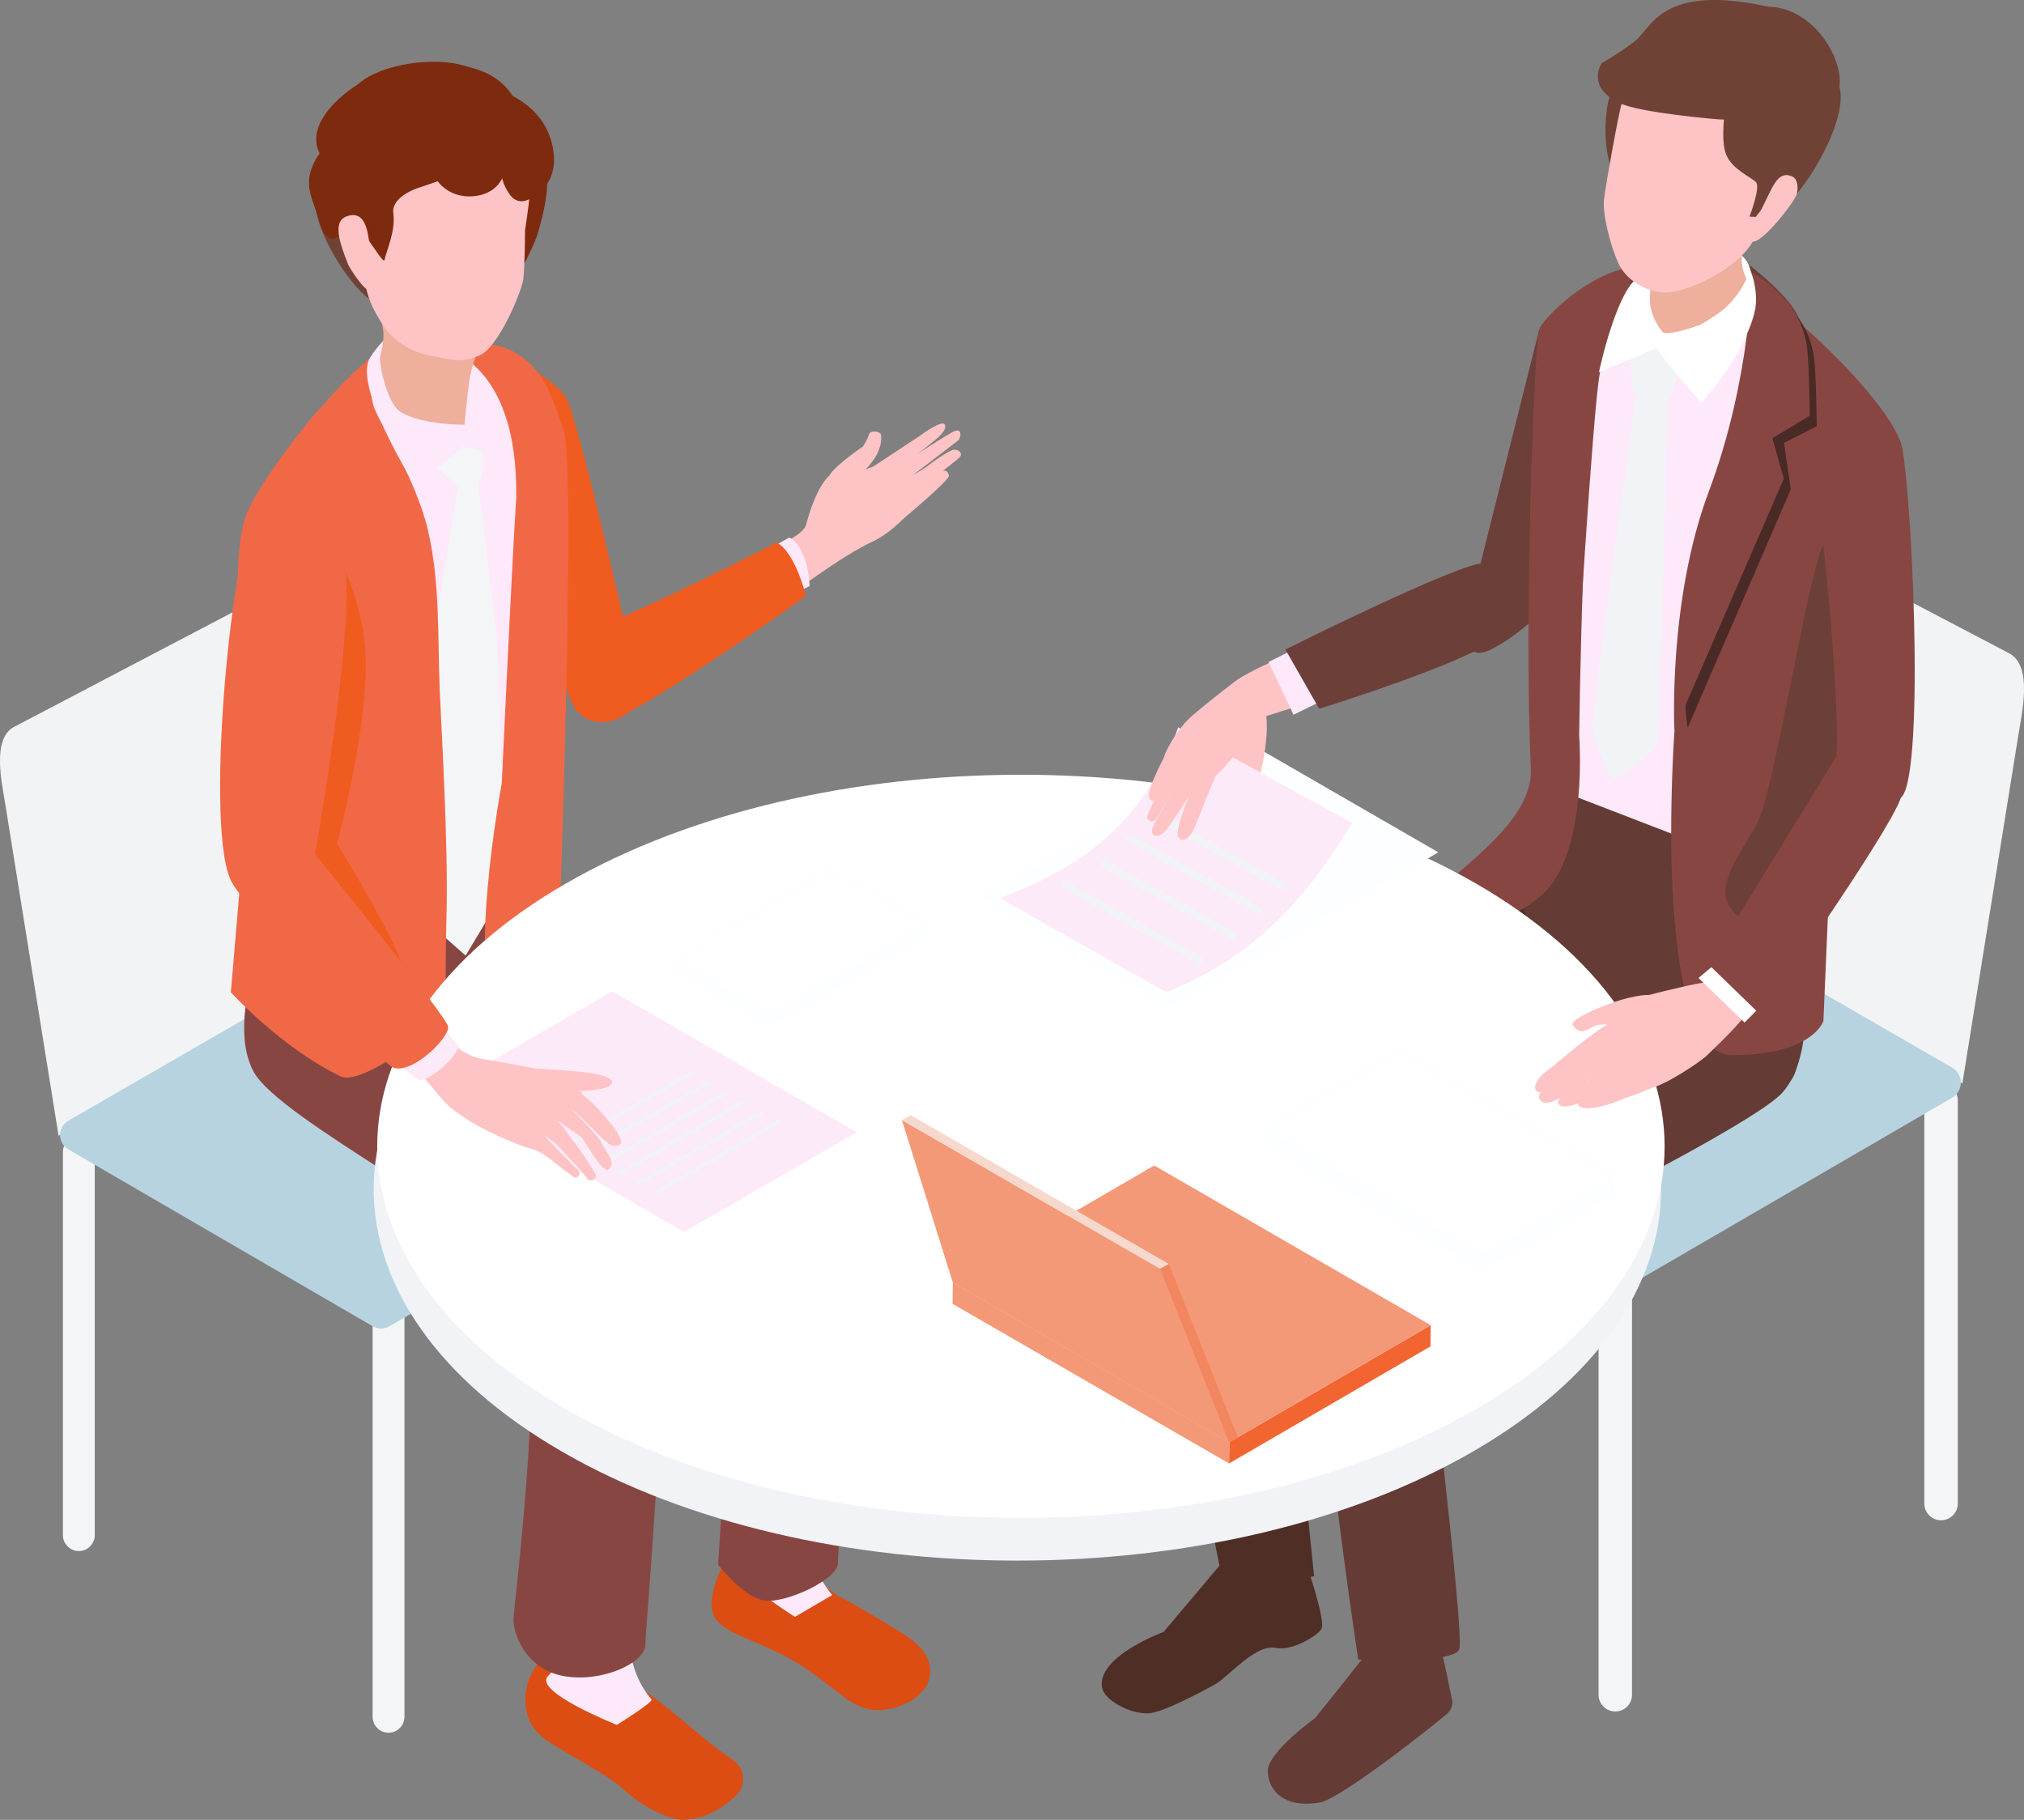
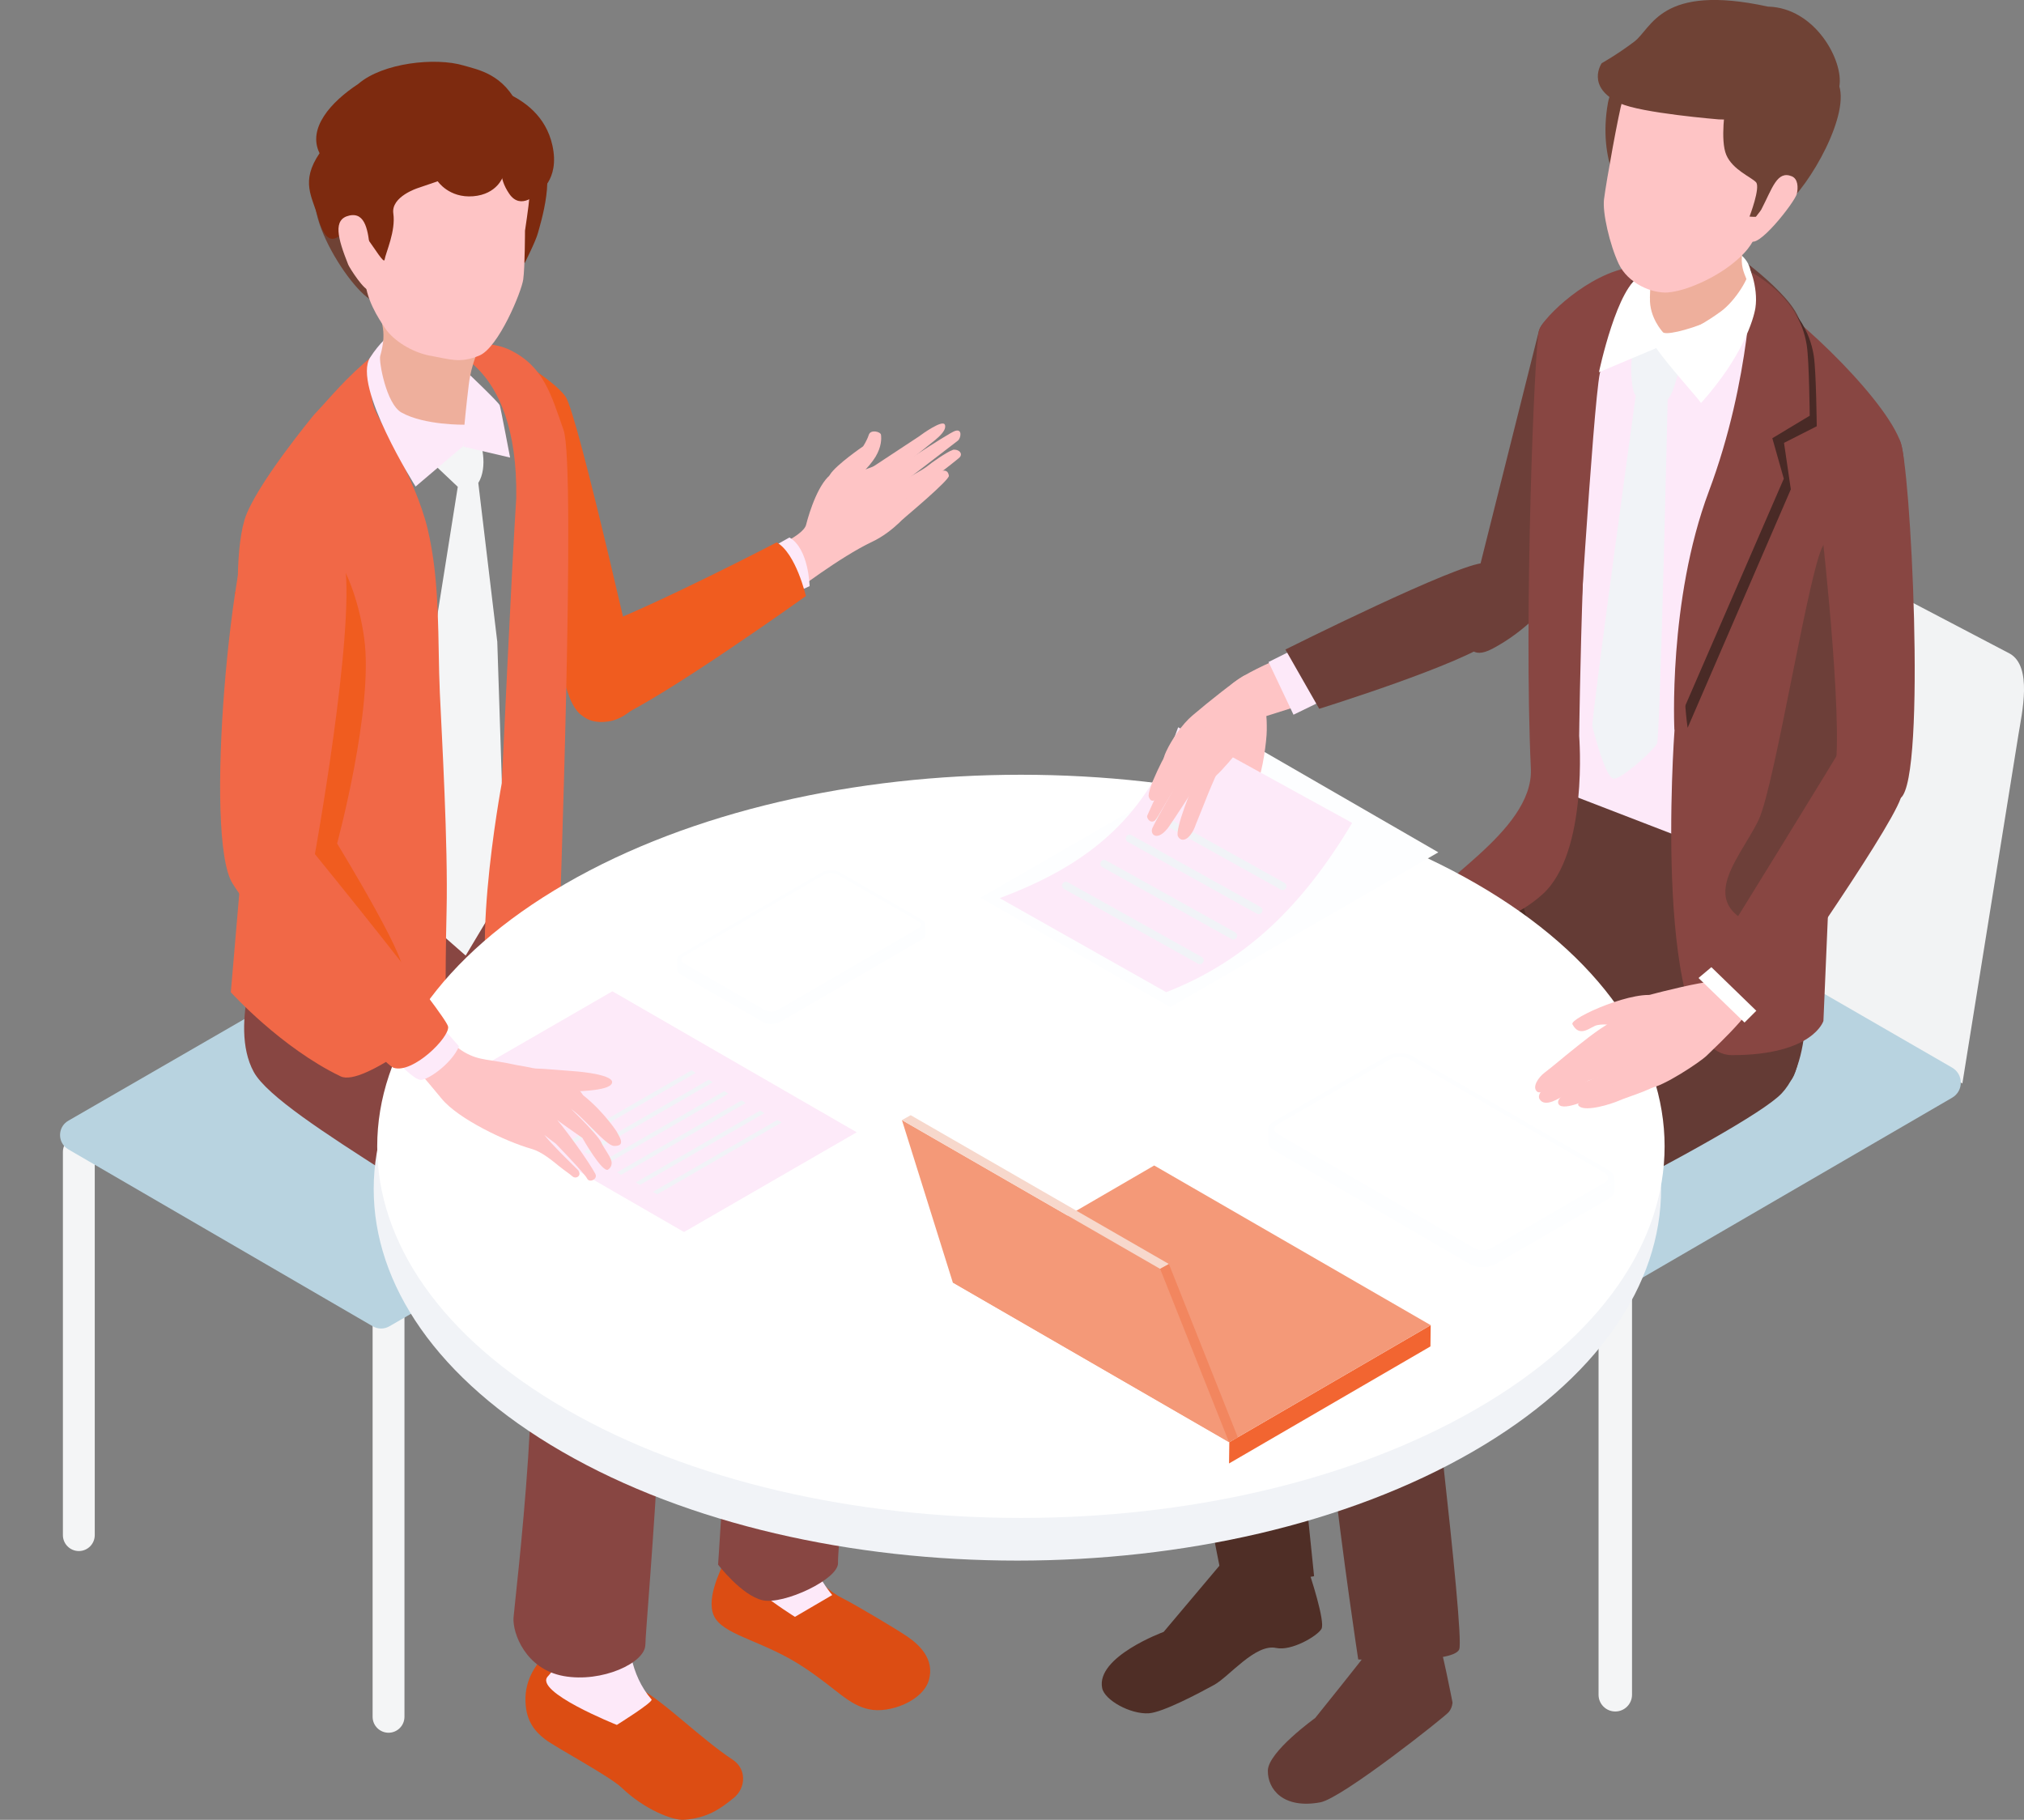
<svg xmlns="http://www.w3.org/2000/svg" id="_レイヤー_2" viewBox="0 0 299.9 269.65">
  <rect x="0" y="0" width="299.9" height="269.65" fill="#808080" stroke="none" />
  <defs>
    <style>.cls-1{fill:#884642;}.cls-2{fill:#4f2e26;}.cls-3{fill:#f1f3f7;}.cls-4{fill:#f4f5f6;}.cls-5{fill:#f6f6f7;}.cls-6{fill:#f16847;}.cls-7{fill:#b8d3e0;}.cls-8{fill:#f2865f;}.cls-9{fill:#492a26;}.cls-10{fill:#fdfeff;}.cls-11{fill:#fff;}.cls-12{fill:#f05c1f;}.cls-13{fill:#f49978;}.cls-14{fill:#6f4235;}.cls-15{fill:#fdeaf9;}.cls-16{fill:#f26531;}.cls-17{fill:#fde9f9;}.cls-18{fill:#6d3f39;}.cls-19{fill:#643b35;}.cls-20{fill:#dc4a13;}.cls-21{fill:#7d2a0f;}.cls-22{fill:#eeaf9c;}.cls-23{fill:#f7d8cc;}.cls-24{fill:#dc4d13;}.cls-25{fill:#fec4c5;}.cls-26{fill:#f2f3f4;}</style>
  </defs>
  <g id="FV以下">
    <path class="cls-26" d="M290.77,160.54l-48.86-28.21c-1.71-.99-3.81-4.82-3.55-6.48l8.62-53.67c.19-1.21,1.04-1.49,2.29-.77l48.55,25.45c3.35,1.94,1.78,8.74,1.26,11.97l-8.31,51.7Z" />
    <path class="cls-4" d="M239.34,253.59c-1.37,0-2.48-1.11-2.48-2.48v-62.22c0-1.37,1.11-2.48,2.48-2.48s2.48,1.11,2.48,2.48v62.22c0,1.37-1.11,2.48-2.48,2.48Z" />
-     <path class="cls-4" d="M287.61,225.26c-1.37,0-2.48-1.11-2.48-2.48v-59.72c0-1.37,1.11-2.48,2.48-2.48s2.48,1.11,2.48,2.48v59.72c0,1.37-1.11,2.48-2.48,2.48Z" />
    <path class="cls-7" d="M289.25,162.65l-47.46,27.58c-.8.46-1.78.47-2.58,0l-47.79-27.59c-1.71-.99-1.72-3.46,0-4.46l47.46-27.58c.8-.46,1.78-.47,2.58,0l47.79,27.59c1.71.99,1.72,3.46,0,4.46Z" />
    <path class="cls-2" d="M193.71,232.2c.41,1.13,2.7,8.11,2.09,9.16-.61,1.06-4.44,3.31-6.71,2.82-3.09-.67-6.96,4.25-9.19,5.47-2.24,1.23-7.61,4.08-9.68,4.21-2.73.17-6.55-1.95-6.91-3.73-.95-4.65,9.11-8.33,9.11-8.33l8.68-10.3,12.62.71Z" />
    <path class="cls-3" d="M182.88,221.37c4.23-2.3,9.42.02,9.42.02l.49,9.36c.95,2.76-11.81,1.32-11.81,1.32,2.29-3.42,3.01-6.98,1.9-10.7Z" />
    <path class="cls-2" d="M241.43,150.46l-52.66,25.08,5.94,58-13.22,2.42s-13.05-62.5-8.21-70.07c4.85-7.57,53.5-38.32,53.5-38.32l20.66,10.72-6.01,12.17Z" />
    <path class="cls-19" d="M267.12,129.54c.38,3.57,1.14,27.51-1.81,30.6-2.95,3.1-5.04,2.76-9.74,1.91-8.28-1.48-25.71-9.5-30.19-29.14-1.37-6.01,4.29-20.72,4.29-20.72,0,0,37.16,14.66,37.45,17.34Z" />
    <path class="cls-19" d="M213,242.71c.57.98,2.22,9.54,2.22,9.54,0,0,0,.77-.57,1.44-.61.73-15.79,12.76-19.01,13.36-5.49,1.02-7.83-1.93-7.78-4.71.05-2.78,7.01-7.78,7.01-7.78,0,0,7.22-8.96,8.1-10.24.88-1.28,5.22-3.77,5.22-3.77l4.81,2.15Z" />
    <path class="cls-5" d="M201.36,243.54s.73-8.29.53-10.11l7.91-2.1c.31,3.49.05,7.87.57,8.31.51.44,1.48,3.72.27,4.47-.54.34-2.88,1.71-4.54,1.07-.7-2.59-4.75-1.63-4.75-1.63Z" />
    <path class="cls-19" d="M264.01,161.99c-5.36,5.74-53.18,28.95-53.18,28.95,0,0,6.23,51.17,5.39,53.43-.84,2.26-14.97,1.51-14.97,1.51,0,0-9.01-58.96-4.99-65.02,4.02-6.06,48.8-38.6,48.8-38.6l22.07-.23s2.25,14.21-3.12,19.96Z" />
    <path class="cls-18" d="M227.95,49.35c.43-2.5,4.71-5.45,12.61.7,4.32,3.36-.58,36.07-19.4,46.06-6.33,3.36-2.93-8.05-2.93-8.05l9.71-38.71Z" />
    <path class="cls-17" d="M258.87,44.06c5.68,3.82,11.33,11.2,11.33,11.2l-15.33,71.04-24.97-9.63,1.27-64.74s5.44-5.45,11.28-7.7c5.84-2.25,10.74-3.98,16.42-.16Z" />
    <path class="cls-1" d="M245.48,40.98s1.27-2.08-3.77-1.38c-6.25.87-12.99,7.35-13.66,9.31-.67,1.95-2.28,42.14-1.22,64.98.44,9.55-15.77,17.43-15.65,21.15.12,3.72,10.59,3.63,17.4-2.55,6.81-6.18,5.41-23.45,5.41-23.45,0,0,.53-44.29,2.96-53.95,2.43-9.66,8.54-14.11,8.54-14.11Z" />
    <path class="cls-18" d="M266.7,49.77s1.22-1.78-2.15-5.59c-4.31-4.89-12.01-9.6-12.01-9.6-16.25,4.08-10.62,14.27-10.62,14.27l24.77.93Z" />
    <path class="cls-1" d="M281.44,65.08c-2.86-6.94-16.85-20.15-23.01-23.06,0,0,3.64,7.15,2.18,11.63-1.46,4.48-12.5,54.62-12.5,54.62,0,0-3.53,48.07,8.51,48.07s13.56-5.07,13.56-5.07l1.55-36.35c6.73-15.46,12.57-42.91,9.72-49.85Z" />
    <path class="cls-1" d="M230.54,49.99c2.54-5.28,14.33-9.25,14.33-9.25,0,0-6.81,9.7-7.82,14.58s-3.56,47.58-3.56,47.58l-5.01-45.27,3.44-2.87-1.38-4.77Z" />
    <path class="cls-9" d="M260.63,41.94c6.55,3.84,7.78,8.55,8.13,10.85.35,2.3.43,10.37.43,10.37l-4.85,2.46,1.01,6.88-15.29,35.34s-2.97-18.78,5.17-33.55c8.6-15.62,5.4-32.34,5.4-32.34Z" />
    <path class="cls-1" d="M259.59,40.38c6.55,3.84,7.78,8.55,8.13,10.85.35,2.3.43,10.37.43,10.37l-5.54,3.33,1.7,6-16.21,37.34s-.98-19.24,5.11-35.48c6.26-16.69,6.38-32.42,6.38-32.42Z" />
    <path class="cls-18" d="M265.66,138.53c-16.76-2.71-8.09-10.7-5.07-17.07,2.48-5.24,7.77-39.27,9.75-40.89,5.39-4.43,7.53-1.74,8.63,4.15,3.92,21.06-13.51,53.65-13.3,53.82Z" />
    <path class="cls-3" d="M242.41,58.6c.28.11,3.31,1.3,4.15.99,1.22-.45,1.79-3.39,2.02-4,.19-.51.16-1.11-.09-1.6-.08-.16-.19-.3-.3-.44-.75-.94-1.97-3.21-3.16-3.36-.9-.11-2.61,1.63-3.11,2.57-.45.86-.21,5.56.49,5.84Z" />
    <path class="cls-3" d="M247.13,58.51l-4.69-.42s-6.75,49.1-6.5,49.59c.08.16,1.91,7.72,3.2,7.7,1.29-.02,5.9-4.26,6.39-5.2.45-.86,1.59-51.67,1.59-51.67Z" />
    <path class="cls-11" d="M243.22,40.85c-3.55,1.22-6.3,14.3-6.3,14.3l8.44-3.55c-.11-.62,15.17-5.64,14.02-11.5-.41-2.1-2.42-3.35-4.37-3.52-3.96-.35-9.41,3.45-11.79,4.27Z" />
    <path class="cls-22" d="M244.48,44.15c-.12,2.88,1.87,5.01,1.87,5.01.42,1.18,13.44-3.04,12.79-6.62-.43-2.36-2.48-3.01.62-10.23,2.2-5.12,2.08-6.77,2.08-6.77,0,0-8.7,1.81-15.57,7.15-1.74,1.35-1.68,8.57-1.8,11.45Z" />
    <path class="cls-14" d="M257.96,4.04c-3.53-.86-9.83-.55-12.66.79-4.4,2.08-6.79,8.96-7.04,10.37-1.62,9.01,2.52,14.02,2.52,14.02,0,0,22.02-24.01,17.19-25.19Z" />
    <path class="cls-14" d="M260.49,5.06l2.14,22.95c.7.38-5.61,4.41-5.61,4.41,0,0,3.67,1.08,7.39-1.87,3.72-2.95,9.97-13.89,7.94-18.26-2.03-4.36-11.87-7.23-11.87-7.23Z" />
    <path class="cls-25" d="M247.22,43.33c-2.54.2-6.03-1.4-7.37-4.23-1.33-2.83-2.43-7.6-2.18-9.57.34-2.72,2.18-12.84,2.71-14.59,3.62-11.9,11.91-16.02,24.2-9.65,10.67,5.54,2.94,18.33-3.93,28.85-.97,1.48-1.07,2.61-3.88,4.88-2.81,2.27-7.01,4.1-9.55,4.3Z" />
    <path class="cls-14" d="M255.67,15.77s-.82,4.98.12,7.19c.94,2.2,3.7,3.28,4.4,4.04.7.76-.96,5.09-.96,5.09,0,0,1.95.21,3.09-.33,2.93-1.4,10.91-19.35,9.64-20.29-3.43,3.78-9.91,3.91-16.28,4.3Z" />
    <path class="cls-14" d="M261.96.98c-15.96-3.48-17.18,3.23-19.82,5.2-2.63,1.98-4.81,3.18-4.81,3.18,0,0-2.44,3.52,2.71,5.94,3.08,1.45,14.62,2.39,14.62,2.39,1.02.04,2.17.03,3.37-.02,6.22-.25,13.96-1.7,14.51-4.87.66-3.79-3.59-11.66-10.58-11.82Z" />
    <path class="cls-25" d="M265.49,26.12c.94.39.95,1.66.76,2.57-.25,1.19-6.09,8.66-6.95,6.84-.86-1.83,1.32-3.82,1.67-4.47,1.65-3.18,2.34-5.83,4.52-4.94Z" />
    <path class="cls-11" d="M259.14,39.95c-.14-1.1,1.45,2.57.96,5.69-.25,1.57-1.83,7.13-8.06,14.08-.31-.59-4.76-5.43-6.66-8.18-.79-1.14-.17-1.85-.17-1.85.76,1.51,5.57-.46,9.8-3.56,2.15-1.58,4.27-5.09,4.13-6.18Z" />
    <path class="cls-1" d="M281.54,65.39c-1.54-2.74-11.56,13.53-11.56,13.53,0,0,3.63,32.09,1.57,36.75,0,0,6.26,5.66,10.09,2.56,3.84-3.1,1.44-50.09-.1-52.83Z" />
-     <path class="cls-26" d="M8.68,168.29l46.45-26.82c1.63-.94,3.62-4.59,3.37-6.16l-8.2-51.02c-.18-1.15-.99-1.42-2.17-.73L1.98,107.76c-3.19,1.84-1.69,8.31-1.2,11.38l7.9,49.15Z" />
    <path class="cls-4" d="M57.57,256.74c1.3,0,2.36-1.06,2.36-2.36v-59.14c0-1.3-1.06-2.36-2.36-2.36s-2.36,1.06-2.36,2.36v59.14c0,1.3,1.06,2.36,2.36,2.36Z" />
    <path class="cls-4" d="M11.68,229.82c1.3,0,2.36-1.06,2.36-2.36v-56.78c0-1.3-1.06-2.36-2.36-2.36s-2.36,1.06-2.36,2.36v56.78c0,1.3,1.06,2.36,2.36,2.36Z" />
    <path class="cls-7" d="M10.12,170.3l45.12,26.22c.76.44,1.69.44,2.45,0l45.43-26.23c1.63-.94,1.63-3.29,0-4.24l-45.12-26.22c-.76-.44-1.69-.44-2.45,0l-45.43,26.23c-1.63.94-1.63,3.29,0,4.24Z" />
    <path class="cls-24" d="M124.84,236.82c-1.72-.85-4.13-2.84-5.17-5.2-.53-1.19.28-4.39-5.35-4.06-5.63.33-6.63,2.72-7.04,3.85-.41,1.13-3.03,5.98-1.2,8.52,1.83,2.54,7.37,3.34,13.11,7.17,4.9,3.27,6.48,5.48,9.54,6.16,3.07.68,8.04-1.23,8.91-4.34.87-3.11-1.45-5.23-3.17-6.41-1.72-1.18-7.91-4.84-9.62-5.69Z" />
    <path class="cls-17" d="M119.77,220.62l-10.04-.81c-.71,2.63,1.34,5.77-1.31,10.11-1.71,2.81,9.37,9.65,9.37,9.65l5.52-3.23s-6.92-8.12-3.54-15.72Z" />
    <path class="cls-24" d="M108.69,266.43c1.92-1.56,1.89-4.35-.08-5.66-4.93-3.27-10.06-8.55-13.92-10.66-2.31-1.27-8.22-7.42-11.35-6.32-3.13,1.1-5.4,4.4-5.48,7.72-.09,3.32,1.32,4.97,2.88,6.18,1.55,1.21,9.59,5.48,11.37,7.19,3.33,3.2,7.53,4.87,9.21,4.76,3.49-.23,5.46-1.66,7.37-3.22Z" />
    <path class="cls-17" d="M94.44,231.86l-11.08-.65s1.78,13.12-2.17,17.16c-2.21,2.27,10.21,7.21,10.21,7.21,0,0,5.46-3.4,5.14-3.77-6.33-7.33-2.09-19.96-2.09-19.96Z" />
    <path class="cls-1" d="M125.61,171.48c3.2,8.37-1.58,57.65-1.44,60.08.13,2.42-8.07,6.25-11.17,5.55-3.1-.7-6.6-5.28-6.6-5.28,0,0,3.22-46.32,1.25-52.22-1.97-5.91-56.83-35.37-56.83-35.37l22.04-17.53,9.1,13.06s40.45,23.35,43.65,31.72Z" />
    <path class="cls-1" d="M95.62,243.68c.02,2.7-6.45,5.69-12.11,4.66-5.66-1.03-7.57-6.39-7.42-8.63.14-2.23,5.27-43.83,1.04-51.01-4.23-7.17-35.65-22.77-39.53-29.87-3.88-7.1,1.39-19.37,1.39-19.37.38-1.18,25.74-15.53,25.74-15.53l1.94,26.71s25.68,22.27,29.89,28.68c4.2,6.42-.95,61.64-.93,64.34Z" />
    <path class="cls-12" d="M83.8,58.77c-1.87-2.65-8.88-6.59-8.88-6.59,0,0,6.06,50.29,11.15,53.69,5.09,3.4,9.03-2.27,9.03-2.27,0,0-9.43-42.18-11.3-44.83Z" />
    <path class="cls-25" d="M122.99,70.31c.92-1.46,4.9-4.18,4.9-4.18,0,0,.57-.85.84-1.7.27-.85,1.76-.47,1.81,0,.07.59.08,1.76-.81,3.25-.9,1.51-3.15,3.72-4.12,3.91-.97.18-3.54.18-2.62-1.27Z" />
    <path class="cls-25" d="M130.82,74.79c-.44.25-1.56.9-1.93,1.25-.53.5-.78,1.16-.48,1.69.27.48,1.08.73,1.62.57.48-.15,1.89-.85,2.4-.95l-1.61-2.55Z" />
    <path class="cls-25" d="M131.13,72.16c-.45.24-1.36.58-1.78.87-.6.41-1.14.93-.93,1.49.19.51.84.71,1.4.63.49-.08,1.73-.25,2.31-.55l-1-2.44Z" />
    <path class="cls-25" d="M141.53,63.84c-1.08.37-10.38,6.53-10.91,7.06-.59,1.15-.77,3.15.74,2.44.79-.53,10.1-7.67,10.57-8.05.47-.38.68-1.81-.4-1.44Z" />
    <path class="cls-25" d="M141.21,66.65c-.87.29-3.24,1.93-3.88,2.48-.58.5-4.51,2.55-5.04,3.08-.58,1.15-.09,2.84,1.42,2.12.79-.54,7.83-5.95,8.43-6.51.6-.55.01-1.29-.94-1.18Z" />
    <path class="cls-25" d="M139.39,69.79c-.69.33-2.17,1.46-2.65,1.99-.43.47-3.92,3.01-4.31,3.5-.37,1.01.2,2.36,1.38,1.62.6-.52,6.89-5.79,6.79-6.41-.11-.67-.44-.88-1.22-.7Z" />
    <path class="cls-25" d="M132.26,67.96c-1.94.81-3.73,1.53-4.44,1.72-3.09.83-2.31-.79-4.39.4-2.08,1.19-3.53,5.85-3.99,7.68-.46,1.82-6.43,4.09-6.43,4.09l4.52,6s6.94-5.33,11.69-7.57c3.27-1.54,5.57-4.48,5.57-4.48l-2.53-7.84Z" />
    <path class="cls-25" d="M139.99,62.92c-.32-.78-3.35,1.38-3.86,1.77-.19.15-3.67,2.39-6.8,4.48,0,0,1.25,2.13,1.81,1.84.56-.28,7.1-5.55,7.43-5.82.61-.51,1.74-1.49,1.43-2.28Z" />
    <path class="cls-17" d="M116.97,79.64c2.88,1.64,2.99,7.21,2.99,7.21l-8.02,3.68-5.94-4.73,10.97-6.16Z" />
    <path class="cls-12" d="M115.08,80.36c2.88,1.64,4.33,7.96,4.33,7.96,0,0-21.24,15.21-28.31,18.16-7.71,3.22-10.15-10.65-2.96-13.41,9.58-3.67,26.94-12.7,26.94-12.7Z" />
-     <path class="cls-17" d="M61.39,51.22c-4.96,3.11-12.07,13.04-12.07,13.04l8.64,76.56,21.9-9.2s2.95-53.54,2.15-59.54c-.8-6-3.97-14.02-8.8-16.28-4.83-2.25-6.86-7.68-11.82-4.57Z" />
    <path class="cls-4" d="M73.67,95l-2.8-23.44c1.44-2.31.57-6.23-.35-7.27-.8-.91-3.93-3.98-3.93-3.98l-2.99,7.82,4.23,4-3.74,23.55-2.18,39.68,7.09,6.23,5.88-9.83-1.2-36.76Z" />
    <path class="cls-6" d="M65.12,51.38s6.54-1.43,10.43.47c4.99,2.43,6.07,6.51,7.96,11.88,1.89,5.37-.68,75.07-.68,75.07l10.48,10.83s-13.6,7.83-19.07,2.06c-5.48-5.76.11-35.65.11-35.65,0,0,1.48-32.12,2.14-42.2.35-20.89-11.38-22.45-11.38-22.45Z" />
    <path class="cls-6" d="M36.21,77.08c1.49-4.99,10.35-15.66,10.35-15.66,2.5-2.63,4.52-5.31,8.95-8.95,0,0-1.23,3.58-.19,7.6.51,1.98,6.17,10.5,8.04,18.29,1.92,8.04,1.46,16.49,1.81,24.26.29,6.43,1.23,22.48,1,32.36-.26,11.03-.07,15.95-.07,15.95,0,0-12.2,10.21-15.64,8.55-8.85-4.26-16.26-12.46-16.26-12.46l1.59-18.54s1.2-20.5-.11-32.66c-.44-4.13-.95-13.75.54-18.74Z" />
    <path class="cls-20" d="M34.81,87.75c1.02-.1,2.12-.01,2.73.02,1.51.07,4.95-2.63,6.11-1.73,2.06,1.6,2.16,11.24,1.59,14.2-.57,2.95-8.35,11.23-9.16,10.98l-1.26-23.46Z" />
    <path class="cls-17" d="M75.59,67.8l-6.89-1.61.12-11.4s5.08,4.81,5.23,5.27,1.53,7.73,1.53,7.73Z" />
    <path class="cls-17" d="M67.68,51.79c1.84.71,1.02,14.25,1.02,14.25l-7.12,6.05s-9.44-14.94-6.73-19.13c2.7-4.2,6.06-5.38,6.06-5.38,0,0,5.57,3.76,6.77,4.22Z" />
    <path class="cls-21" d="M79.69,22.49c3,2.62.32,10.86.02,12.02-.3,1.17-1.97,4.48-1.97,4.48,0,0-3.64-5.11-3.7-10.28-.06-5.04,4.69-7.06,5.65-6.23Z" />
    <path class="cls-14" d="M47.23,27.23c1.64-2.53,6.24.83,8.17,2.52,3,2.62,1.16,14.68,1.16,14.68-1.78,2.84-12.51-12.3-9.33-17.2Z" />
    <path class="cls-22" d="M71.89,49.21c-.96,2.59-2.03,4.52-2.43,7.78-.4,3.26-.64,5.94-.64,5.94,0,0-5.92.1-9.32-1.8-2.3-1.28-3.37-7.63-3.17-8.35,1.15-4.07.03-5.24-.86-8.72-2.25-8.88,13.85.31,16.41,5.15Z" />
    <path class="cls-25" d="M63.84,52.72c2.91.53,4.32,1.14,7.17-.03,2.85-1.17,6.27-9.46,6.52-11.29.25-1.83.26-7.21.26-7.21,0,0,.55-3.59.67-5.12.97-12.74-9.82-19.89-20.37-16.18-13.42,4.72-4.34,18.53-4.03,28.18.1,3.16,1.94,6.02,3.08,7.67,1.14,1.65,3.79,3.46,6.7,3.99Z" />
    <path class="cls-21" d="M47.35,22.7c-1.82-3.67,1.64-7.57,5.74-10.27,3.64-3.14,11.45-3.96,15.59-2.73,2.07.62,6,1.23,8.18,6.19,2.18,4.96-2.33,10.26-2.33,10.26,0,0-.84,2.64-4.42,2.93-3.58.29-5.25-2.22-5.25-2.22l-2.93,1s-4.01,1.26-3.65,3.77c.37,2.63-1.1,5.72-1.3,6.87s-5.2-8.61-5.31-4.54c-.98.25-2.97,3.94-4.52-1.67-.87-3.15-2.69-5.33.21-9.6Z" />
    <path class="cls-21" d="M74.67,13.61c-3.07-1.28-3.58,2.24-4.95,4.13l4.69,6.57s-.7,1.86,1.05,4.41c1.75,2.55,4.22-.13,4.22-.13,0,0,3.33-1.8,2.17-7.05-.95-4.29-4.11-6.65-7.19-7.93Z" />
    <path class="cls-25" d="M51.75,31.94c-2.46.55-1.73,3.32-.15,7.28.17.43,2.43,4.01,3.16,3.75,1.07-.39.16-5.18.08-5.9-.29-2.72-.63-5.68-3.09-5.13Z" />
    <path class="cls-3" d="M218.19,137.24c37.25,21.5,37.25,56.37,0,77.87-37.25,21.5-97.64,21.5-134.88,0-37.25-21.5-37.25-56.37,0-77.87,37.25-21.5,97.64-21.5,134.88,0Z" />
    <path class="cls-11" d="M218.71,130.92c37.25,21.5,37.25,56.37,0,77.87-37.25,21.5-97.64,21.5-134.88,0-37.25-21.5-37.25-56.37,0-77.87,37.25-21.5,97.64-21.5,134.88,0Z" />
    <polygon class="cls-15" points="65.15 161.65 90.74 146.88 126.94 167.77 101.35 182.55 65.15 161.65" />
    <polygon class="cls-3" points="96.74 176.6 115.18 165.95 115.81 166.32 97.37 176.96 96.74 176.6" />
    <polygon class="cls-3" points="94.19 175.21 112.63 164.56 113.26 164.93 94.82 175.57 94.19 175.21" />
    <polygon class="cls-3" points="91.42 173.71 109.86 163.06 110.49 163.43 92.05 174.07 91.42 173.71" />
    <polygon class="cls-3" points="88.87 172.32 107.31 161.67 107.94 162.04 89.5 172.68 88.87 172.32" />
    <polygon class="cls-3" points="86.56 170.64 105 159.99 105.63 160.36 87.19 171 86.56 170.64" />
    <polygon class="cls-3" points="84.01 169.25 102.45 158.6 103.08 158.97 84.64 169.61 84.01 169.25" />
    <path class="cls-10" d="M137.1,137.03v1.42c0,.29-.19.57-.56.79l-20.19,11.74-.67.39c-.75.44-1.98.44-2.74,0l-.31-.18-11.72-6.77c-.38-.22-.57-.51-.57-.8v-1.42c0,.29.19.58.57.8l11.72,6.77.31.18c.76.44,1.99.44,2.74,0l.68-.39,20.19-11.73c.37-.22.56-.5.56-.79Z" />
    <path class="cls-10" d="M116.34,149.55v1.42s-.68.39-.68.39c-.75.44-1.98.44-2.74,0l-.31-.18v-1.42s.31.18.31.18c.76.44,1.99.44,2.74,0l.68-.39Z" />
    <path class="cls-10" d="M136.52,136.23l-12.04-6.95c-.76-.44-1.99-.44-2.74,0l-20.87,12.13c-.75.44-.75,1.15,0,1.59l12.04,6.95c.21.12.46.21.72.26.68.14,1.47.05,2.02-.26l.59-.34,20.28-11.79c.75-.44.75-1.15,0-1.59Z" />
    <path class="cls-11" d="M136.07,136.5c.5.29.51.76,0,1.05l-20.87,12.13c-.5.29-1.31.29-1.82,0l-12.04-6.95c-.5-.29-.51-.76,0-1.05l20.87-12.13c.5-.29,1.31-.29,1.82,0l12.04,6.95Z" />
    <path class="cls-11" d="M115.2,149.68c-.5.29-1.31.29-1.82,0l-12.04-6.95c-.5-.29-.51-.76,0-1.05l20.87-12.13c.5-.29-7.01,20.13-7.01,20.13Z" />
    <path class="cls-10" d="M187.91,167.3v1.98c0,.4.26.79.78,1.1l28.15,16.36.94.55c1.05.61,2.76.61,3.82,0l.44-.25,16.34-9.43c.53-.31.8-.71.8-1.11v-1.97c0,.4-.27.8-.8,1.11l-16.34,9.43-.44.25c-1.06.61-2.77.61-3.82,0l-.94-.55-28.14-16.35c-.52-.3-.78-.7-.78-1.1Z" />
    <path class="cls-10" d="M216.83,184.75v1.98s.94.55.94.55c1.05.61,2.76.61,3.82,0l.44-.25v-1.98s-.44.25-.44.25c-1.06.61-2.77.61-3.82,0l-.94-.55Z" />
    <path class="cls-10" d="M188.69,168.4l28.27,16.43.82.47c.76.44,1.86.56,2.81.37.37-.08.71-.2,1-.37l16.78-9.69c1.06-.61,1.06-1.6.01-2.21l-29.08-16.9c-1.05-.61-2.76-.61-3.82,0l-16.78,9.69c-1.06.61-1.06,1.6-.01,2.21Z" />
    <path class="cls-11" d="M189.35,166.56c-.7.4-.7,1.06,0,1.47l29.08,16.9c.7.4,1.83.4,2.53,0l16.78-9.69c.7-.4.7-1.06,0-1.47l-29.08-16.9c-.7-.4-1.83-.4-2.53,0l-16.78,9.69Z" />
    <path class="cls-11" d="M218.42,184.93c.7.4,1.83.4,2.53,0l16.78-9.69c.7-.4.7-1.06,0-1.47l-29.08-16.9c-.7-.4,9.77,28.05,9.77,28.05Z" />
    <polygon class="cls-10" points="145.3 133.01 173.39 149.23 213.12 126.29 185.03 110.07 145.3 133.01" />
    <path class="cls-25" d="M187.7,108.2c0,1.57-.66,6.29-1.32,7.38-.66,1.09-.35,2.11-.92,3.37-1.02.41-2.03-1.48-1.71-2.8.32-1.33-3.27-4.76-3.02-6.75.4-3.21,4.98-4.47,5.86-4.51,1.11-.05,1.11,1.08,1.11,3.31Z" />
    <path class="cls-15" d="M148.13,133.08l24.67,13.93c11.8-4.59,20.22-12.8,27.55-25.08l-25.78-14.17c-5.03,14.3-14.47,20.81-26.44,25.32Z" />
    <path class="cls-3" d="M177.79,142.86c.2,0,.39-.1.49-.29.15-.27.05-.62-.22-.77l-19.86-11.08c-.27-.15-.62-.06-.77.22-.15.27-.05.62.22.77l19.86,11.08c.09.05.18.07.28.07Z" />
    <path class="cls-3" d="M182.74,139.2c.2,0,.39-.1.49-.29.15-.27.05-.62-.22-.77l-19.13-10.65c-.27-.15-.62-.06-.77.22-.15.27-.05.62.22.77l19.13,10.65c.09.05.18.07.28.07Z" />
    <path class="cls-3" d="M186.5,135.45c.2,0,.39-.1.49-.29.15-.27.05-.62-.22-.77l-19.13-10.65c-.27-.15-.62-.06-.77.22-.15.27-.05.62.22.77l19.13,10.65c.09.05.18.07.28.07Z" />
    <path class="cls-3" d="M190.06,131.88c.2,0,.39-.1.49-.29.15-.27.05-.62-.22-.77l-19.13-10.65c-.27-.15-.62-.06-.77.22-.15.27-.05.62.22.77l19.13,10.65c.09.05.18.07.28.07Z" />
    <path class="cls-25" d="M184.17,100.21c1.92-1.12,2.12,1.72,2.86,3.14.74,1.42-.04,2.66-.56,3.83-.51,1.17-6.12,8.14-6.75,8.02-1.91-.37-9.19.96-6.93-3.85.85-1.81,2.37-4.04,3.88-5.32,2.57-2.19,6.29-5.12,7.5-5.82Z" />
    <path class="cls-25" d="M195.03,95.36l4.49,6.98-12.78,4.04-4.49-4.76c2.35-2.44,12.78-6.26,12.78-6.26Z" />
    <polygon class="cls-17" points="194.12 95.02 198.04 102.8 191.66 105.9 187.96 98.09 194.12 95.02" />
    <path class="cls-25" d="M171.18,121.51c.39-.36,1.65-2.85,2.97-4.81,1.01-1.51,2.15-2.59,2.36-2.93.42-.7.92-1.47,1.28-2.2.16-1.52-1.49-2.12-2.81-1.03-.63.77-4.85,9.93-4.99,10.31s.51,1.31,1.2.67Z" />
    <path class="cls-25" d="M171.93,117.92c.7-.64,4.86-6.96,5.33-7.74.42-.7.92-1.47,1.28-2.2.16-1.52-3.51,1.18-4.84,2.27-.9,1.02-3.81,6.88-3.48,7.82.37,1.02,1.01.5,1.71-.14Z" />
    <path class="cls-25" d="M173.26,122.39c.63-.89,3.5-5.29,3.97-6.08.42-.7.92-1.47,1.28-2.2.16-1.52-.81-2.38-2.13-1.3-.63.77-5.27,8.98-5.64,9.91-.39.97.81,2.11,2.53-.33Z" />
    <path class="cls-25" d="M177.11,122.35c.82-1.94,2.72-7.11,3.88-9.04.17-2.41-1.52-2.18-3.25,1.17-1.21,2.06-3.68,8.55-3.2,9.44.52.98,1.75.58,2.58-1.56Z" />
    <path class="cls-18" d="M219.94,83.42c3.67.09,5.89,7.75,1.43,11.35-4.46,3.6-25.9,10.25-25.9,10.25l-5.01-8.78s25.81-12.91,29.49-12.82Z" />
    <polygon class="cls-16" points="182.11 216.84 211.95 199.5 211.99 196.35 182.15 213.69 182.11 216.84" />
    <polygon class="cls-13" points="182.15 213.69 211.99 196.35 171.02 172.69 141.18 190.03 182.15 213.69" />
-     <polygon class="cls-13" points="141.18 190.03 141.14 193.19 182.11 216.84 182.15 213.69 141.18 190.03" />
    <polygon class="cls-13" points="141.18 190.03 182.11 213.69 171.9 188.01 133.64 165.96 141.18 190.03" />
    <polygon class="cls-23" points="134.94 165.24 133.64 165.96 171.9 188.01 173.2 187.29 134.94 165.24" />
    <polygon class="cls-8" points="183.41 212.97 182.11 213.69 171.9 188.01 173.2 187.29 183.41 212.97" />
    <path class="cls-25" d="M245.71,147.65c-3.07-1.28-13.19,3.21-12.72,4.11,1.11,2.13,2.71.32,3.69.13,2.6-.5,5.16,1.15,7.64,1.93,3.22,1.02,4.68-4.8,1.39-6.17Z" />
    <path class="cls-25" d="M239.31,156.07c-1.5.22-5.45,1.9-6.02,2.36-1.28,1.04-4.71,4.01-5.53,3.32-.82-.69.24-2.17,1.1-2.81,1.22-.92,2.8-2.29,3.94-3.19,1.09-.86,3.85-3.19,6.1-4.4,1.05-.57,1.77-1.36,2.84-1.46,1.78-.16,3.34,2.06,2.2,3.83-.29-.08-3.3,2.17-4.64,2.36Z" />
    <path class="cls-25" d="M252.9,156.4c1.84-1.8,8.52-7.92,7.79-10.3-.35-1.14-4.94-.08-5.95-.6-1.4-.72-15.58,3.33-15.58,3.33,0,0,.37,1.2.82,2.69.33,1.08-1.96,2.52-1.47,3.55,1.5,3.18,4.21,6.27,6.01,6.13,1.79-.14,7.33-3.78,8.37-4.79Z" />
    <path class="cls-25" d="M242.38,153.89c-2.97,1.02-7.35,2.8-8.81,3.81-1.46,1.01-6.24,3.77-5.46,5.14s3.02-.16,3.86-.67c1.15-.68,3.37-2.05,3.37-2.05,0,0,3.22-1.08,4.15-1.41,2.28-.82,6-.22,6.43-2.89-.65-2.1-2.32-2.39-3.53-1.93Z" />
    <path class="cls-25" d="M245.26,157.09c-2.15-.34-10.73,3.37-10.73,3.37,0,0-4.28,1.92-3.59,3.14.69,1.22,5.41-1.15,5.41-1.15,0,0,2.76-1.25,4.09-1.6,1.41-.37,2.94-.5,4.1-1.44,1.32-1.07,1.48-1.92.73-2.32Z" />
    <path class="cls-25" d="M239.94,163.06c1.54-.67,5.62-1.76,6.62-3.15.42-.58,1.23-1.59,1.09-2.33-.06-.29-5.33,1.25-6.16,1.74-1.38.8-2.88,1.54-4.14,2.53-.97.76-4.36,1.34-3.32,2.1,1.04.76,4.54-.29,5.92-.89Z" />
    <polygon class="cls-11" points="251.67 144.91 258.49 151.51 261.99 148.01 256.63 140.74 251.67 144.91" />
    <path class="cls-1" d="M274.12,108.66c-1.01,1.94-20.98,34.22-20.98,34.22l7.73,7.5s18.87-26.69,20.78-32.15c1.91-5.47-7.52-9.56-7.52-9.56Z" />
    <path class="cls-25" d="M79.27,158.32c1.16,0,4.21.3,5.64.39,1.66.11,6.03.61,5.78,1.72-.31,1.37-6.05,1.21-7.14,1.42-1.31.26-2.62,1.8-3.8,1.34-1.19-.46-2.73-4.87-.48-4.88Z" />
    <path class="cls-25" d="M91.44,167.78c-.28-.49-2.7-3.97-6.05-6.24l-1.83,2.36s.29.07.75.27c1.65.73,5.38,5.57,6.65,5.62,1.62.06,1.06-1,.47-2.01Z" />
    <path class="cls-25" d="M90.11,173.29c.37-.24.66-.76.45-1.37-.29-.85-1.07-1.77-1.44-2.59-.65-1.44-5.74-6.21-5.74-6.21l-1.73,2.14c.48.46,4.64,3.34,4.64,3.34,0,0,2.97,5.25,3.82,4.7Z" />
    <path class="cls-25" d="M88.22,173.94c-1.05-1.94-4.21-6.28-5.55-7.86-.04-.05-.07-.09-.11-.13.26-.04,1.77-.29,2.16-.76.43-.52-.59-1.33-.59-1.33,0,0,1.75-.26,2.24-.77.5-.51-.5-1.49-.5-1.49-3.28-3.09-8.34-3.58-9.28-3.78-4.19-.93-5.47-.61-7.72-1.88-2.25-1.27-5.07-4.85-5.07-4.85l-5.68,3.09s5.63,6.52,7.31,8.6c2.46,3.02,9.56,6.38,13.3,7.44,1.48.42,2.88,1.57,4.05,2.52.86.69,1.67,1.23,2,1.53.6.57,1.61-.18.76-1.01-1.33-1.3-3.91-3.82-4.89-5.1.72.58,1.68,1.28,1.68,1.28,0,0,4.32,4.45,4.66,5.18.34.72,1.62.07,1.23-.66Z" />
    <path class="cls-15" d="M65.54,152.21l2.47,2.83c-1.08,2.57-4.59,4.97-5.65,4.97s-3.64-2.85-3.64-2.85l6.83-4.94Z" />
    <path class="cls-12" d="M53.97,94.62c1.41,10.35-4.02,30.36-4.02,30.36,0,0,12.1,19.8,9.24,18.9-1.62-.51-16.35-7.87-20.63-14.76s-.97-44.73,4.79-49.79c3.77-3.31,9.21,4.94,10.62,15.29Z" />
    <path class="cls-6" d="M51.12,83.74c1.41,10.35-4.46,42.81-4.46,42.81,0,0,19.52,23.98,19.74,25.58.21,1.6-5.22,6.99-8.07,6.09-1.62-.51-19.61-20.44-23.89-27.34s-.24-50.87,3.99-57.25c4.24-6.38,11.29-.24,12.7,10.11Z" />
  </g>
</svg>